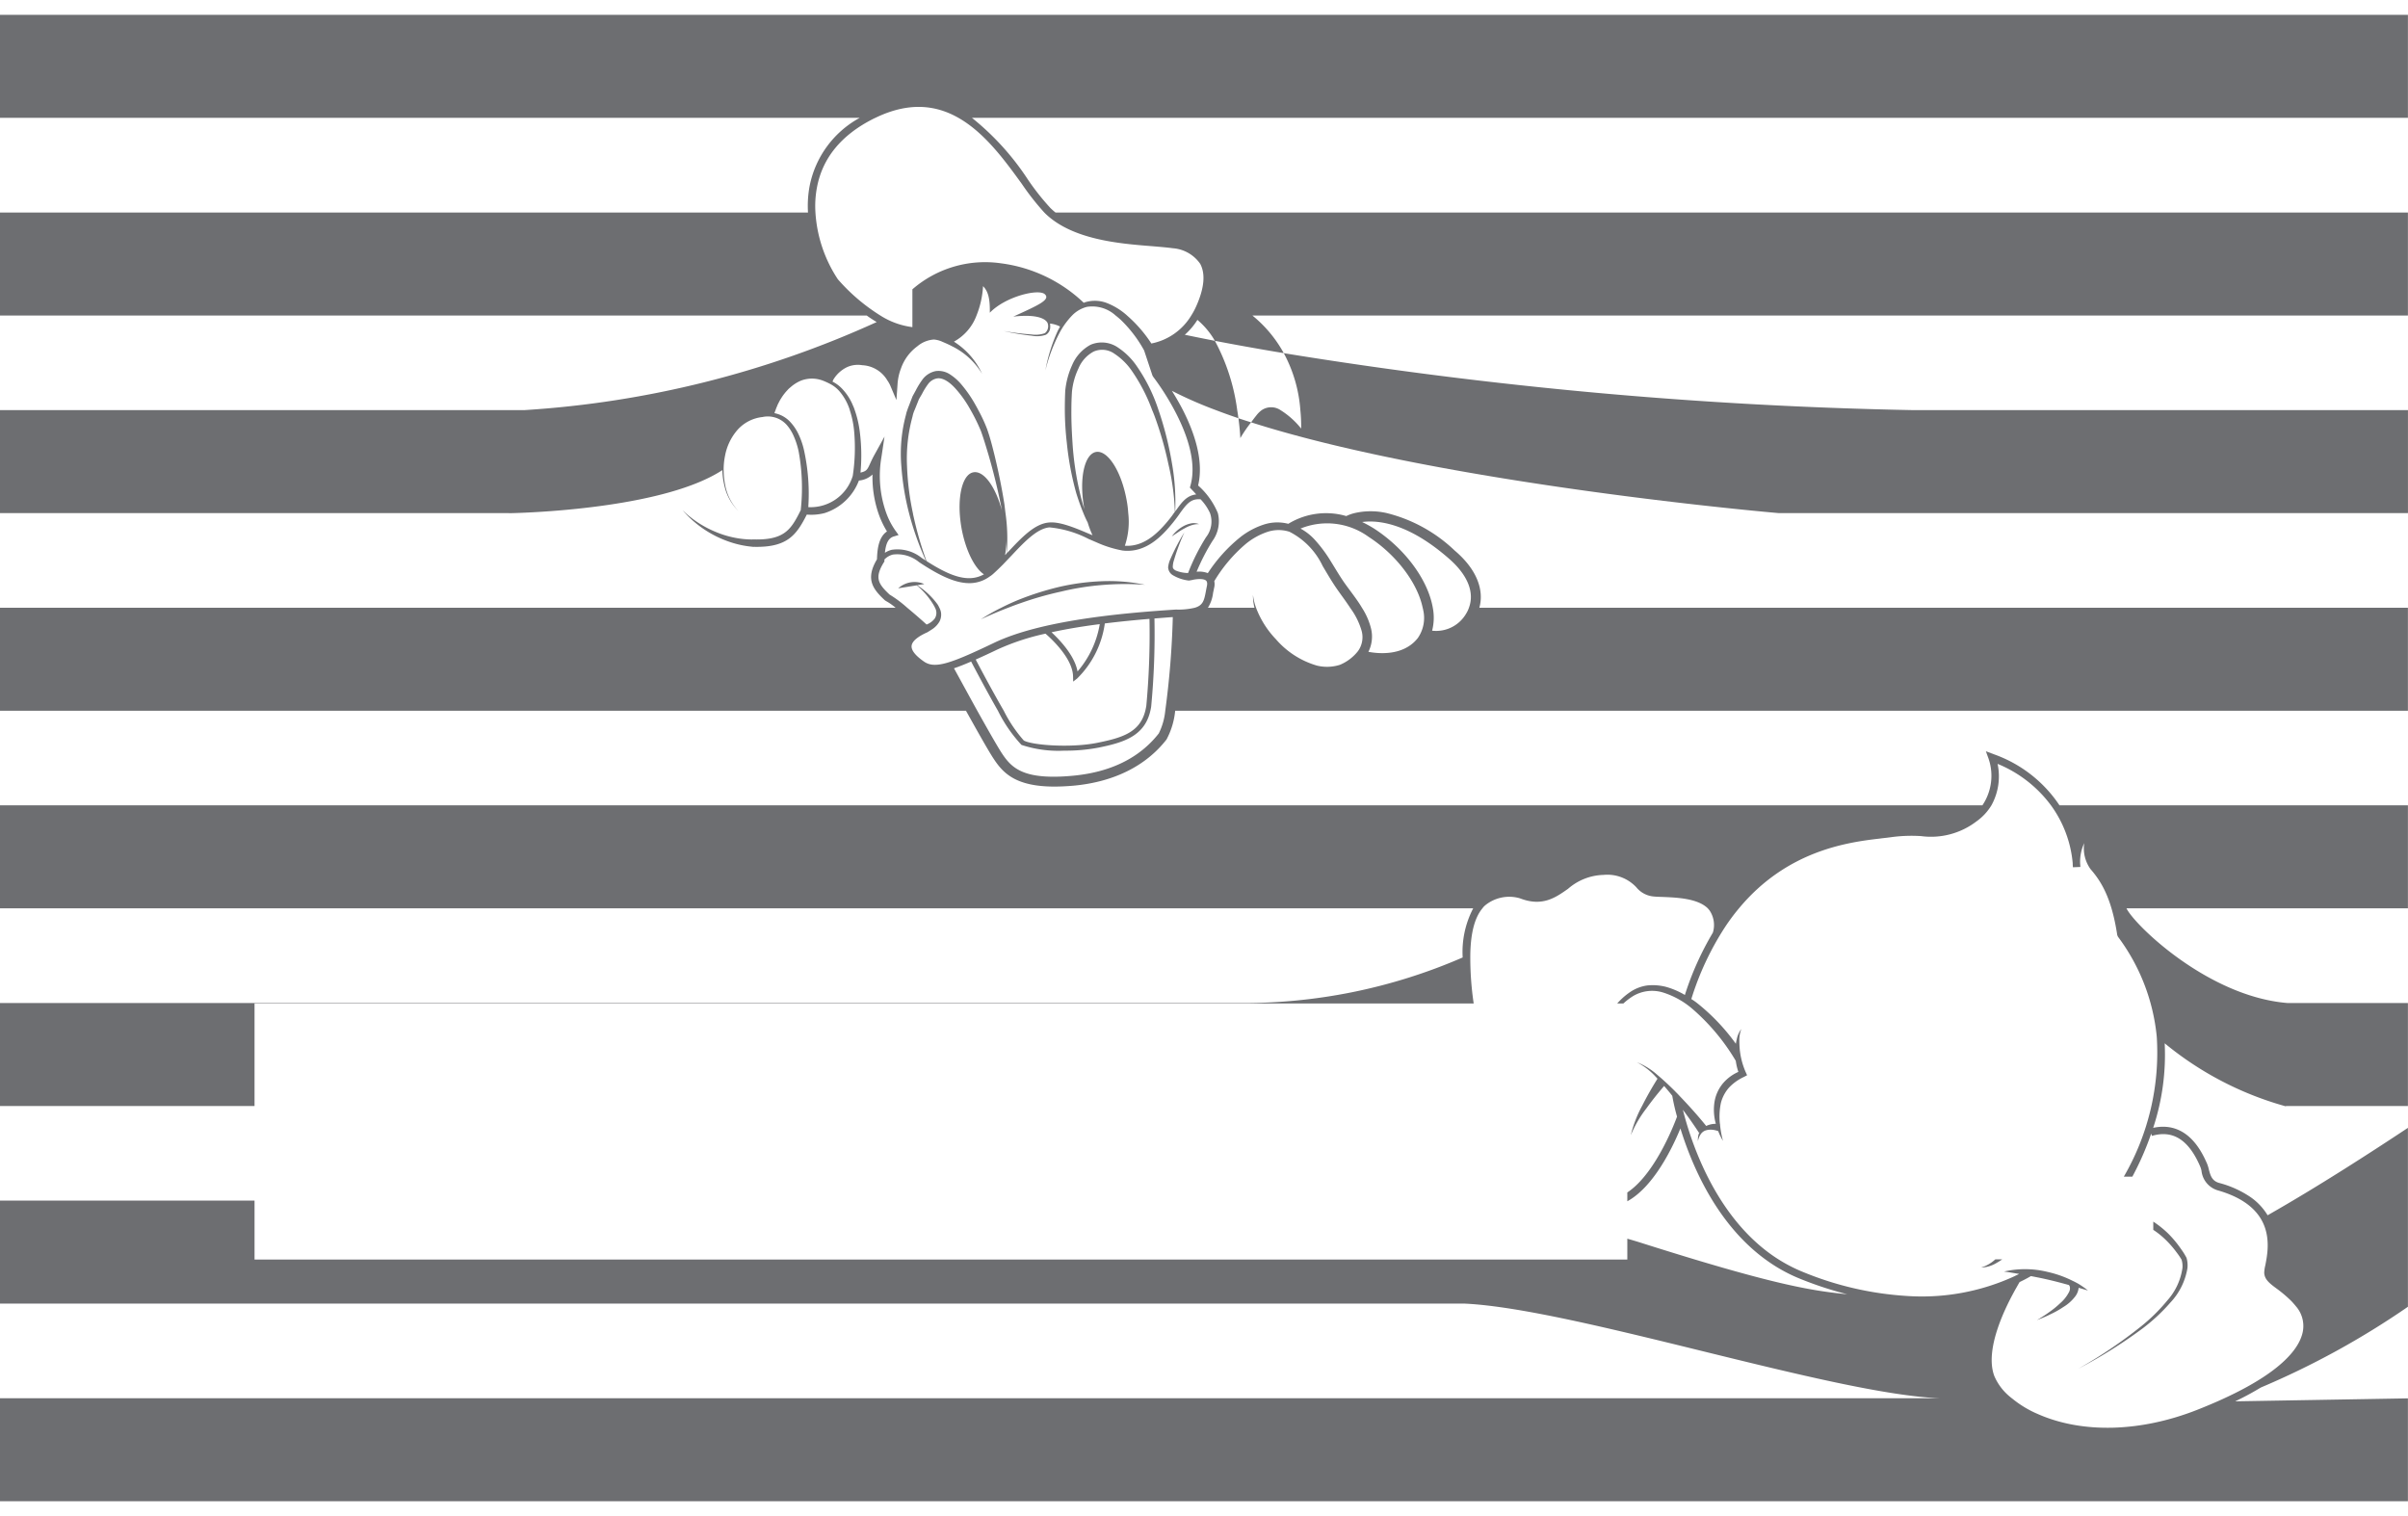
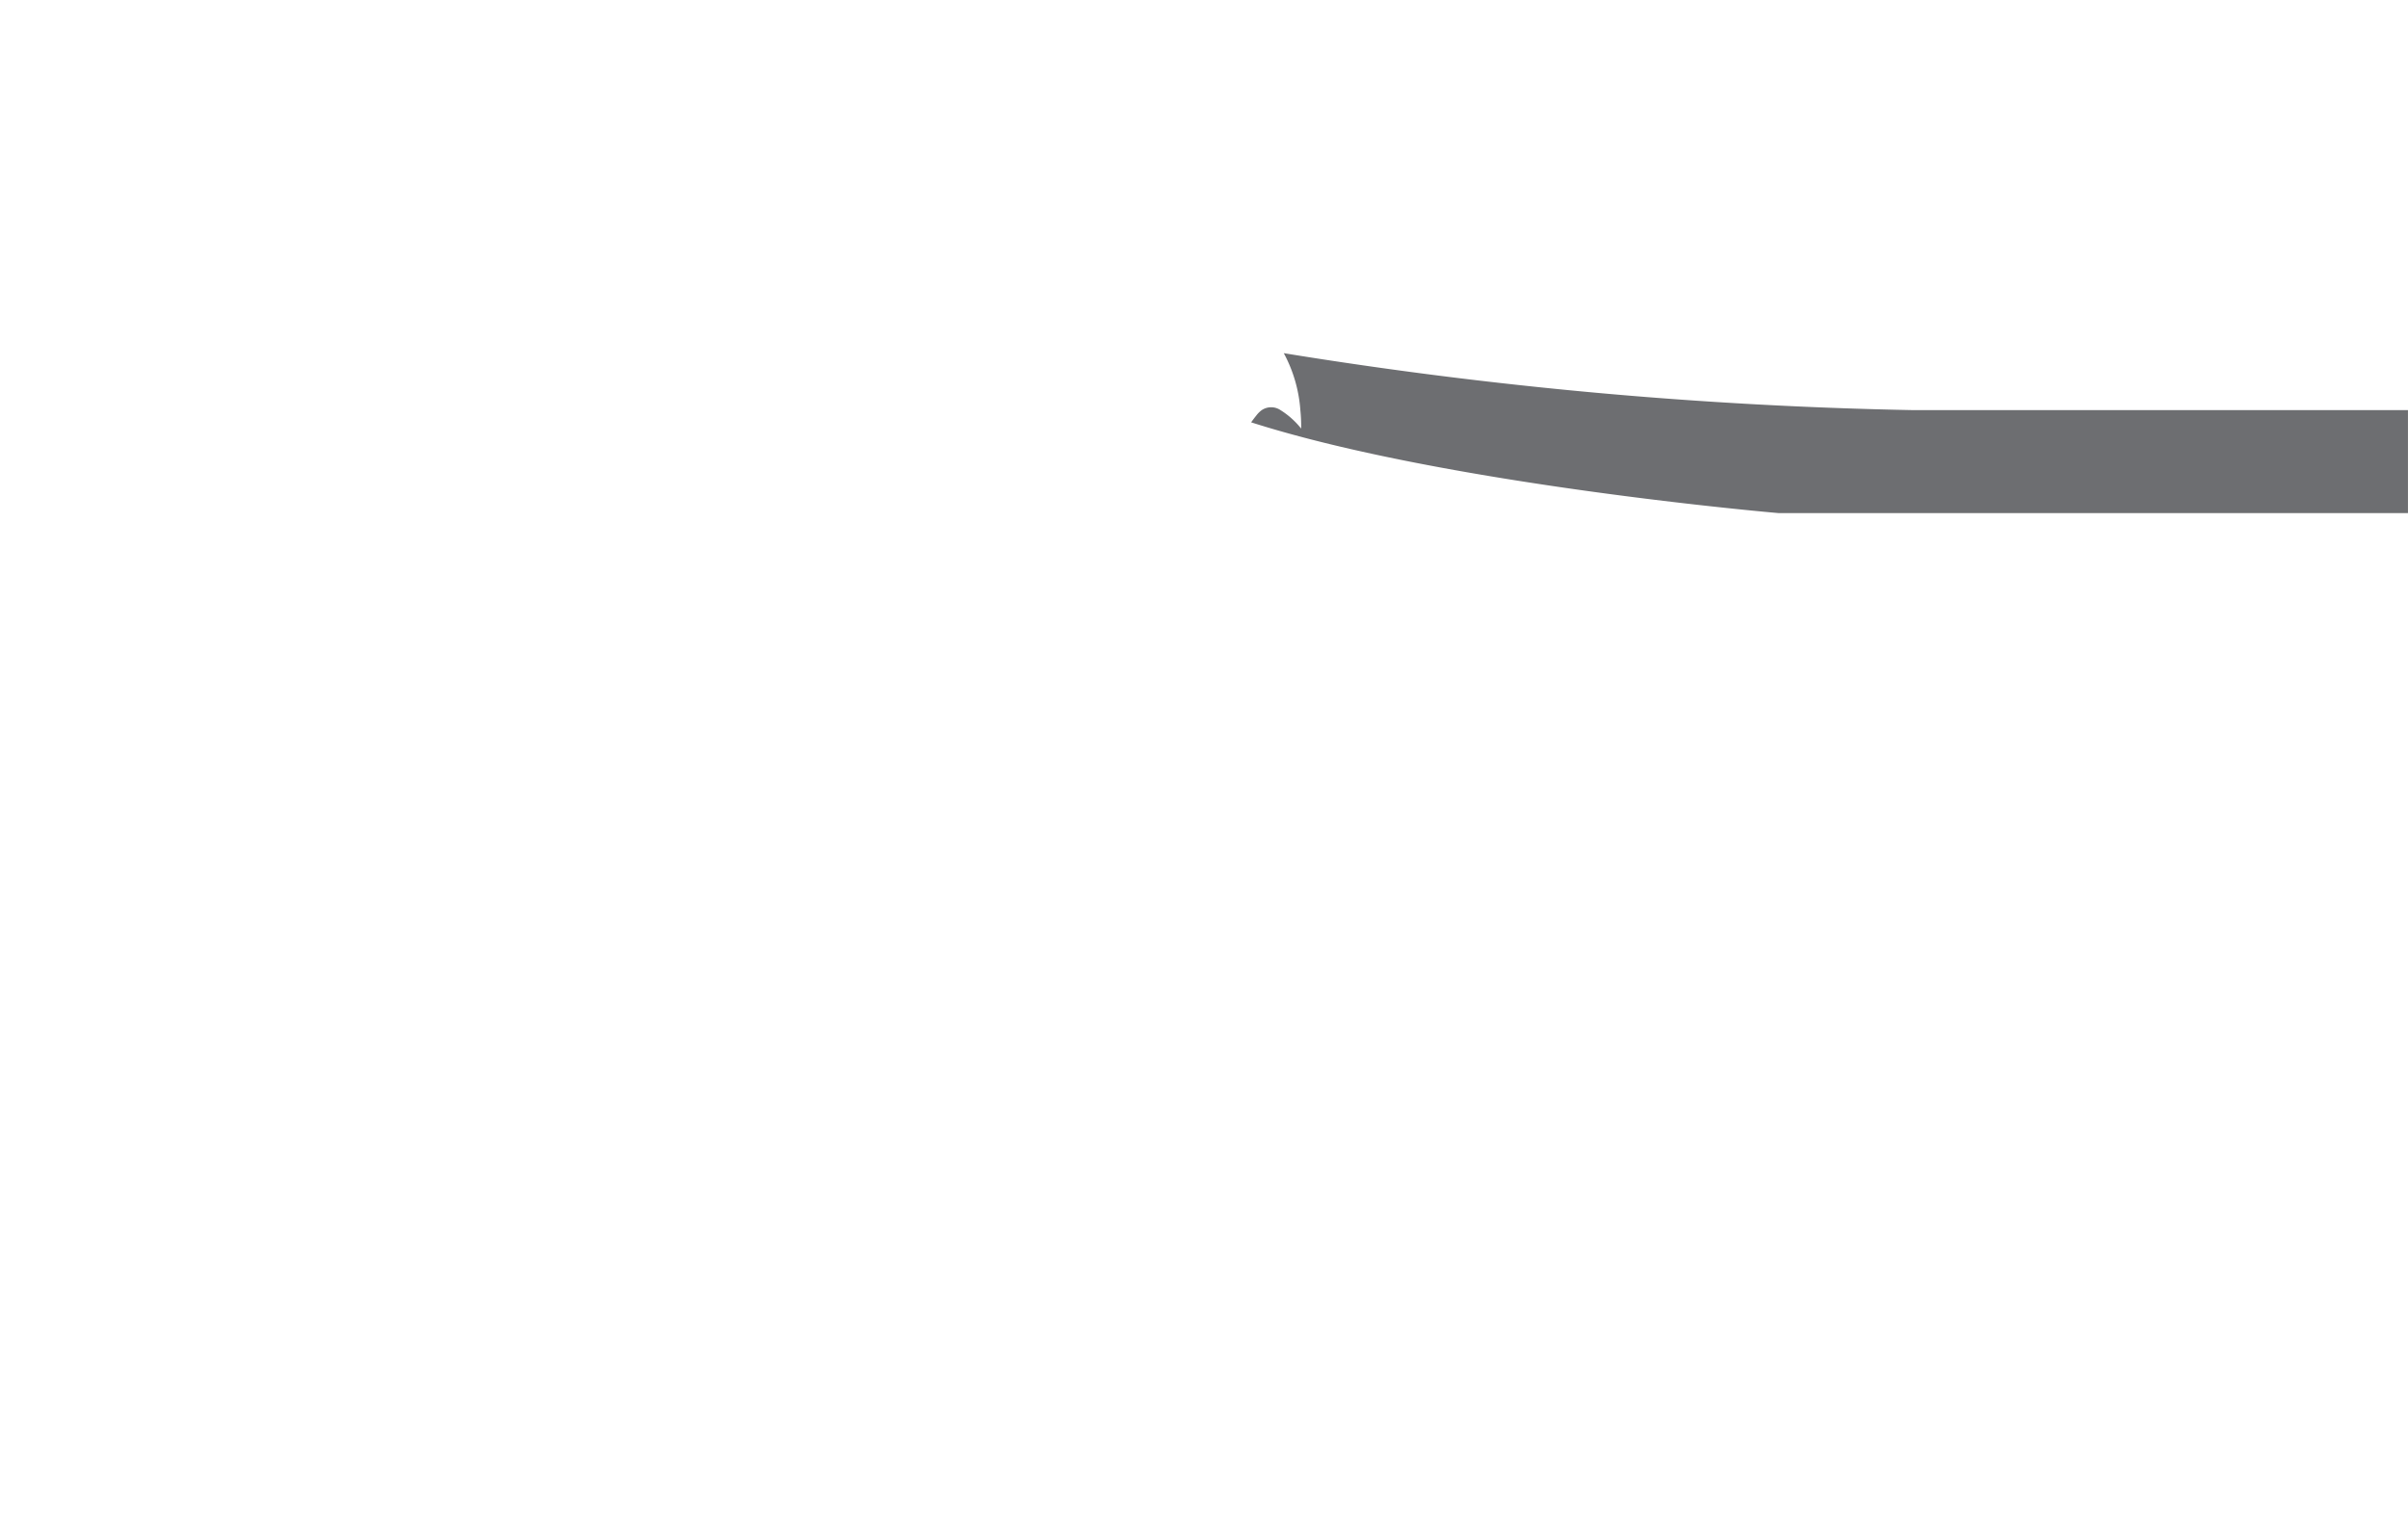
<svg xmlns="http://www.w3.org/2000/svg" id="Layer_1" data-name="Layer 1" viewBox="0 0 242.646 152.787">
  <title>cartoon</title>
-   <path d="M119.385,53.233a3.374,3.374,0,0,1,.687-.304,2.175,2.175,0,0,1,.751-.11,1.423,1.423,0,0,0-.795-.077,2.695,2.695,0,0,0-.76.271,3.626,3.626,0,0,0-1.189,1.04l.651-.43A6.333,6.333,0,0,1,119.385,53.233Z" style="fill:#6d6e71" />
  <path d="M242.643,41.329v10.38h-63.38s-33.52-2.86-53.19-9.15c.15-.21.33-.45.54-.71a2.587,2.587,0,0,1,.53-.52,1.69,1.69,0,0,1,1.89,0,8.201,8.201,0,0,1,2.08,1.86,15.939,15.939,0,0,0-.08-1.86,14.235,14.235,0,0,0-1.67-5.74,446.597,446.597,0,0,0,63.45,5.74Z" style="fill:#6d6e71" />
-   <path d="M220.329,126.755a6.898,6.898,0,0,0-.54-.87,11.188,11.188,0,0,0-1.24-1.51,10.031,10.031,0,0,0-1.57-1.27v.83a8.046,8.046,0,0,1,1.13.89,9.965,9.965,0,0,1,1.22,1.38,7.389,7.389,0,0,1,.5.73,2.258,2.258,0,0,1,.09.83,6.23,6.23,0,0,1-1.52,3.28,18.091,18.091,0,0,1-2.68,2.64,47.118,47.118,0,0,1-6.29,4.24,48.384,48.384,0,0,0,6.45-4.04,18.267,18.267,0,0,0,2.81-2.61,6.622,6.622,0,0,0,1.73-3.47A2.697,2.697,0,0,0,220.329,126.755Zm-19.26.15c-.02.02-.04.03-.06.05a3.773,3.773,0,0,1-1.38.78,3.208,3.208,0,0,0,1.58-.48,5.13,5.13,0,0,0,.55-.35Zm19.26-.15a6.898,6.898,0,0,0-.54-.87,11.188,11.188,0,0,0-1.24-1.51,10.031,10.031,0,0,0-1.57-1.27v.83a8.046,8.046,0,0,1,1.13.89,9.965,9.965,0,0,1,1.22,1.38,7.389,7.389,0,0,1,.5.73,2.258,2.258,0,0,1,.09.83,6.23,6.23,0,0,1-1.52,3.28,18.091,18.091,0,0,1-2.68,2.64,47.118,47.118,0,0,1-6.29,4.24,48.384,48.384,0,0,0,6.45-4.04,18.267,18.267,0,0,0,2.81-2.61,6.622,6.622,0,0,0,1.73-3.47A2.697,2.697,0,0,0,220.329,126.755Zm-19.32.2a3.773,3.773,0,0,1-1.38.78,3.208,3.208,0,0,0,1.58-.48,5.13,5.13,0,0,0,.55-.35h-.69C201.049,126.925,201.029,126.935,201.009,126.955Zm41.63-45.8h-35.11a13.267,13.267,0,0,0-6.65-5.16l-.77-.29.28.77a5.332,5.332,0,0,1-.63,4.68H-.001v10.38H148.449a9.484,9.484,0,0,0-1.06,4.95,55.335,55.335,0,0,1-22.76,4.59H-.001v10.38h25.65v-10.33h122.85a31.465,31.465,0,0,1-.34-4.98c.04-2.16.45-3.69,1.22-4.61a1.55,1.55,0,0,1,.24-.27,3.828,3.828,0,0,1,3.54-.74c2.25.87,3.57-.06,4.85-.96a5.647,5.647,0,0,1,3.58-1.4,3.989,3.989,0,0,1,3.3,1.25,2.527,2.527,0,0,0,1.69.92c.25.03.56.04.91.05,1.43.06,3.56.13,4.6,1.15l.17.2a2.627,2.627,0,0,1,.34,2.25,30.102,30.102,0,0,0-2.82,6.28,7.847,7.847,0,0,0-1.95-.83,5.417,5.417,0,0,0-1.84-.13,4.067,4.067,0,0,0-1.73.67,6.822,6.822,0,0,0-1.3,1.15h.62a6.661,6.661,0,0,1,.95-.73,3.753,3.753,0,0,1,3.14-.35,8.415,8.415,0,0,1,2.89,1.64,21.186,21.186,0,0,1,4.35,5.22,5.971,5.971,0,0,0,.26,1.11,4.389,4.389,0,0,0-1.47,1.06,3.906,3.906,0,0,0-.93,1.94,5.193,5.193,0,0,0,.09,2.08c.01.05.03.1.04.15a2.98,2.98,0,0,0-.42.04,2.216,2.216,0,0,0-.55.18c-.84-1.04-1.73-2.03-2.65-2.99-.05-.05-.09-.1-.14-.15-.12-.13-.25-.25-.37-.38-.57-.57-1.16-1.12-1.78-1.64a6.795,6.795,0,0,0-2.05-1.26,6.776,6.776,0,0,1,1.88,1.44c.07.07.13.14.2.22-.56.89-1.07,1.79-1.54,2.72a12.19,12.19,0,0,0-1.15,2.97,11.857,11.857,0,0,1,1.58-2.71c.56-.78,1.16-1.53,1.78-2.25.24.28.48.56.71.85.04.05.07.09.11.14a20.934,20.934,0,0,0,.48,2.1c-.03.07-2.02,5.67-5.01,7.64v.89c2.69-1.47,4.59-5.49,5.35-7.34,1.13,3.65,3.58,9.51,8.47,13.13a.303.303,0,0,0,.07.05,16.052,16.052,0,0,0,3.62,2.01,36.329,36.329,0,0,0,4.65,1.52c-3.71-.36-7.67-1.03-20.57-5.12q-.795-.255-1.59-.48v2.1h-138.33v-5.94H-.001v10.38H147.559c11.12.51,37.17,9.16,47.97,9.54H-.001v10.38h242.64v-10.37l-17.41.3a28.01,28.01,0,0,0,2.53-1.36.037.037,0,0,0,.03-.01c.01-.01.02-.01.02-.02a82.816,82.816,0,0,0,14.83-8.14v-18.03c-3.74,2.48-9.09,5.94-14.14,8.81a5.988,5.988,0,0,0-1.72-1.83,10.276,10.276,0,0,0-3.13-1.42c-.77-.2-.92-.78-1.08-1.4a3.48,3.48,0,0,0-.2-.62l-.06-.13c-1.52-3.41-3.69-3.77-5.34-3.41a23.494,23.494,0,0,0,1.16-8.52,32.989,32.989,0,0,0,12.09,6.32c.07.02.11.03.11.03a.124.124,0,0,0,.02-.03h12.29v-10.38h-12.15c-8.04-.66-15.46-7.93-16.21-9.54h28.36Zm-25.31,23.31a24.884,24.884,0,0,1-3.32,14.11h.86a29.194,29.194,0,0,0,1.9-4.34l.07.23c2.07-.61,3.64.35,4.79,2.91l.06.14a1.937,1.937,0,0,1,.15.48,2.305,2.305,0,0,0,1.61,1.95c5.98,1.7,5.16,5.81,4.82,7.56a3.602,3.602,0,0,0-.11.72c0,.7.56,1.12,1.28,1.65a12.928,12.928,0,0,1,1.26,1.05,4.679,4.679,0,0,1,.38.39c.08.09.14.16.2.23.08.1.15.18.18.22a3.02,3.02,0,0,1,.51,2.74c-.51,1.76-2.77,4.5-10.6,7.58-5.68,2.23-11.52,2.39-16,.42a10.595,10.595,0,0,1-2.64-1.6.752.752,0,0,1-.14-.11,5.499,5.499,0,0,1-1.62-2.11c-1.05-2.74,1.19-7.14,2.27-9.02.1-.18.19-.34.27-.47q.63-.3,1.14-.6c.52.1,1.04.2,1.56.32.76.17,1.51.37,2.27.58l-.01.01c.1.03.21.41-.02.77a3.744,3.744,0,0,1-.85,1.05,9.077,9.077,0,0,1-1.12.91c-.39.29-.81.54-1.22.8.45-.19.91-.36,1.35-.59a9.326,9.326,0,0,0,1.3-.73,4.273,4.273,0,0,0,1.18-1.04,1.721,1.721,0,0,0,.37-.9c.31.09.62.18.94.27a9.141,9.141,0,0,0-.96-.67c-.2-.11-.4-.22-.6-.31a10.775,10.775,0,0,0-2.46-.88,9.522,9.522,0,0,0-4.44-.05c.52.07,1.02.16,1.52.24-.05.03-.1.05-.15.08a.418.418,0,0,1-.05.02l-.06.03c-.04.02-.1.05-.17.08-.01.01-.02.02-.03.02a22.325,22.325,0,0,1-10.87,1.99,32.652,32.652,0,0,1-10.36-2.38,15.786,15.786,0,0,1-3.97-2.31c-5.24-4.16-7.46-11.03-8.22-14.07q.855,1.14,1.62,2.31l.06-.05c-.02.05-.05.09-.07.14a1.808,1.808,0,0,0-.09.76,1.706,1.706,0,0,1,.26-.67.971.971,0,0,1,.51-.41,1.706,1.706,0,0,1,.64-.07,2.424,2.424,0,0,1,.63.14,5.931,5.931,0,0,0,.48.98,9.658,9.658,0,0,1-.3-1.66l.01-.04c-.01-.01-.01,0-.02-.01a6.737,6.737,0,0,1,.1-2.11,3.735,3.735,0,0,1,.84-1.57,4.912,4.912,0,0,1,1.48-1.05l.32-.17-.13-.29a7.532,7.532,0,0,1-.48-1.48c-.05-.21-.08-.43-.11-.65a1.354,1.354,0,0,1-.02-.2c-.03-.3-.04-.61-.04-.92a3.079,3.079,0,0,1,.2-1.12,2.498,2.498,0,0,0-.47,1.08,2.964,2.964,0,0,0-.08.41,20.642,20.642,0,0,0-3.89-4.09,6.418,6.418,0,0,0-.6-.42,28.941,28.941,0,0,1,3.35-7.18,20.315,20.315,0,0,1,1.45-1.96c4.8-5.78,10.84-6.64,14.1-7.02.11-.01.21-.03.31-.04q.57-.06.99-.12a15.099,15.099,0,0,1,2.95-.1,7.541,7.541,0,0,0,5.58-1.48,5.441,5.441,0,0,0,1.51-1.62,6.034,6.034,0,0,0,.62-4.18,12.676,12.676,0,0,1,5.38,4.18,11.653,11.653,0,0,1,2.19,5.82c0,.14.01.28.02.42l.75-.03c0-.01,0-.12-.02-.32a4.447,4.447,0,0,1,.41-2.08,3.604,3.604,0,0,0,.63,2.61c1.07,1.23,2.13,2.89,2.7,6.66l.07.16A20.026,20.026,0,0,1,217.329,104.465Zm-1.45,29.42a18.267,18.267,0,0,0,2.81-2.61,6.622,6.622,0,0,0,1.73-3.47,2.697,2.697,0,0,0-.09-1.05,6.898,6.898,0,0,0-.54-.87,11.188,11.188,0,0,0-1.24-1.51,10.031,10.031,0,0,0-1.57-1.27v.83a8.046,8.046,0,0,1,1.13.89,9.965,9.965,0,0,1,1.22,1.38,7.389,7.389,0,0,1,.5.73,2.258,2.258,0,0,1,.09.83,6.23,6.23,0,0,1-1.52,3.28,18.091,18.091,0,0,1-2.68,2.64,47.118,47.118,0,0,1-6.29,4.24A48.384,48.384,0,0,0,215.879,133.885Zm-14.87-6.93a3.773,3.773,0,0,1-1.38.78,3.208,3.208,0,0,0,1.58-.48,5.13,5.13,0,0,0,.55-.35h-.69C201.049,126.925,201.029,126.935,201.009,126.955Zm.06-.05c-.02.02-.04.03-.06.05a3.773,3.773,0,0,1-1.38.78,3.208,3.208,0,0,0,1.58-.48,5.13,5.13,0,0,0,.55-.35Zm19.26-.15a6.898,6.898,0,0,0-.54-.87,11.188,11.188,0,0,0-1.24-1.51,10.031,10.031,0,0,0-1.57-1.27v.83a8.046,8.046,0,0,1,1.13.89,9.965,9.965,0,0,1,1.22,1.38,7.389,7.389,0,0,1,.5.73,2.258,2.258,0,0,1,.09.83,6.23,6.23,0,0,1-1.52,3.28,18.091,18.091,0,0,1-2.68,2.64,47.118,47.118,0,0,1-6.29,4.24,48.384,48.384,0,0,0,6.45-4.04,18.267,18.267,0,0,0,2.81-2.61,6.622,6.622,0,0,0,1.73-3.47A2.697,2.697,0,0,0,220.329,126.755Z" style="fill:#6d6e71" />
-   <path d="M102.813,60.789a34.069,34.069,0,0,1,4.09-1.17,27.194,27.194,0,0,1,4.2-.67,27.659,27.659,0,0,1,4.27-.02,17.609,17.609,0,0,0-4.29-.36,23.02,23.02,0,0,0-4.29.56,29.402,29.402,0,0,0-4.12,1.3c-.61.25-1.21.52-1.79.82a18.522,18.522,0,0,0-2.04,1.16c.9-.42,1.81-.81,2.73-1.16C101.983,61.089,102.393,60.929,102.813,60.789Z" style="fill:#6d6e71" />
-   <path d="M-.001,1.495v10.38h86.63a10.042,10.042,0,0,0-5.04,6.84,10.787,10.787,0,0,0-.17,2.7H-.001v10.38h87.34c.32.24.66.45,1,.66a100.78,100.78,0,0,1-35.45,8.87H-.001v10.38h51.27l.01.01s.18,0,.51-.01c2.7-.08,15.36-.64,21-4.33a7.222,7.222,0,0,0,.2,1.54,5.129,5.129,0,0,0,1.44,2.6,5.09,5.09,0,0,1-1.35-2.62,7.798,7.798,0,0,1-.16-1.59,6.996,6.996,0,0,1,.14-1.37,5.485,5.485,0,0,1,1.26-2.62,3.936,3.936,0,0,1,2.51-1.29,2.547,2.547,0,0,1,2.51.87,4.309,4.309,0,0,1,.6.96,7.777,7.777,0,0,1,.54,1.65,20.313,20.313,0,0,1,.21,5.88h.01c-.05.11-.11.21-.16.32-.89,1.74-1.62,2.76-4.72,2.65v.01a9.134,9.134,0,0,1-1.79-.18,9.697,9.697,0,0,1-1.9-.58,10.493,10.493,0,0,1-3.04-1.9c-.1-.09-.2-.19-.3-.28.08.09.16.19.25.28a10.833,10.833,0,0,0,4.85,3.02,9.831,9.831,0,0,0,1.9.37v.01h.1c.02,0,.05.01.07.01v-.01c3.37.08,4.29-1.18,5.34-3.25a5.351,5.351,0,0,0,1.79-.15,5.468,5.468,0,0,0,3.46-3.28,2.27,2.27,0,0,0,1.37-.61,11.331,11.331,0,0,0,.59,3.89,9.032,9.032,0,0,0,.87,1.85c-.9.6-.98,1.97-1.01,2.81-1.2,2.01-.39,3.02.8,4.13l.09.06a5.884,5.884,0,0,1,.99.69H-.001v10.38h97.34c1.12,2.01,2.31,4.13,2.81,4.87.94,1.42,2.21,2.77,6.1,2.77q.87,0,1.92-.09c4.05-.37,7.3-1.98,9.38-4.66a7.72,7.72,0,0,0,.87-2.89h124.22v-10.38h-93.57c.52-1.88-.35-3.96-2.48-5.76a15.222,15.222,0,0,0-6.85-3.78,7.192,7.192,0,0,0-3.24,0,4.132,4.132,0,0,0-.84.3,7.283,7.283,0,0,0-5.84.78,4.417,4.417,0,0,0-2.42.06,7.637,7.637,0,0,0-2.41,1.28,15.521,15.521,0,0,0-3.28,3.63,2.452,2.452,0,0,0-1.13-.14,20.792,20.792,0,0,1,1.59-3.09,3.378,3.378,0,0,0,.55-2.82,7.606,7.606,0,0,0-1.93-2.73l-.06-.05c.6-2.5-.39-5.36-1.53-7.6-.37-.72-.76-1.38-1.11-1.94a41.368,41.368,0,0,0,4.42,1.94c.73.28,1.49.55,2.28.82-.03-.26-.07-.53-.12-.82a20.289,20.289,0,0,0-2.25-6.98c-1.48-.29-2.5-.5-3.03-.61a6.87,6.87,0,0,0,1.27-1.5,7.918,7.918,0,0,1,1.76,2.11c1.71.33,4.05.76,6.94,1.24a12.778,12.778,0,0,0-3.16-3.79h116.44v-10.38h-136.28c-.18-.14-.34-.29-.5-.44a24.52,24.52,0,0,1-2.28-2.88,26.636,26.636,0,0,0-5.64-6.22h144.7V1.495Zm145.94,54.74c1.93,1.65,2.67,3.44,2.08,5.01a2.883,2.883,0,0,1-.28.59,3.497,3.497,0,0,1-3.43,1.72,5.246,5.246,0,0,0,.08-2.25c0-.02-.01-.04-.01-.06-.5-2.85-2.82-5.97-5.92-7.98a12.088,12.088,0,0,0-1.2-.66C138.839,52.395,141.859,52.685,145.939,56.235Zm-8.02-2.13c2.77,1.79,4.92,4.63,5.44,7.14a1.752,1.752,0,0,1,.05.22,3.543,3.543,0,0,1-.54,2.83c-1.44,1.84-3.98,1.58-4.98,1.39a3.431,3.431,0,0,0,.26-2.37,6.902,6.902,0,0,0-.91-2.07c-.08-.14-.17-.28-.26-.42-.49-.74-1.03-1.42-1.52-2.11-.48-.69-.91-1.43-1.37-2.17a14.11,14.11,0,0,0-1.6-2.15,5.502,5.502,0,0,0-1.44-1.13A7.109,7.109,0,0,1,137.919,54.105Zm-15.68,5.64c.03-.15.07-.31.1-.49a1.485,1.485,0,0,0,.02-.69,15.009,15.009,0,0,1,3.17-3.75,6.907,6.907,0,0,1,2.11-1.19,3.574,3.574,0,0,1,2.12-.09c.06.02.12.03.17.05a7.431,7.431,0,0,1,3.35,3.45c.44.74.88,1.5,1.38,2.23.47.68.96,1.32,1.39,1.98.03.04.06.09.09.13a7.268,7.268,0,0,1,1.06,2.17,2.403,2.403,0,0,1-.36,2.07,4.53,4.53,0,0,1-1.82,1.38,4.304,4.304,0,0,1-2.31.08,8.648,8.648,0,0,1-4.14-2.66,9.319,9.319,0,0,1-2-3.17,5.612,5.612,0,0,1-.31-1.3,5.194,5.194,0,0,0,.15,1.3h-4.69A3.674,3.674,0,0,0,122.239,59.745Zm-36.31-11.79a4.435,4.435,0,0,1-4.48,3.15,20.454,20.454,0,0,0-.43-5.73,7.612,7.612,0,0,0-.62-1.75,4.793,4.793,0,0,0-.71-1.04,2.92,2.92,0,0,0-1.65-.95,2.821,2.821,0,0,1,.11-.31,4.21,4.21,0,0,1,.18-.45.133.133,0,0,1,.03-.08c.04-.09.09-.19.14-.28a3.173,3.173,0,0,1,.23-.4,4.14,4.14,0,0,1,.3-.43.138.138,0,0,0,.03-.04c.09-.11.19-.23.29-.33a.901.901,0,0,1,.09-.1c.08-.08.17-.15.25-.22a3.732,3.732,0,0,1,1.08-.66,3.09,3.09,0,0,1,2.12.01,7.025,7.025,0,0,1,.88.41,3.175,3.175,0,0,1,.9.77,5.408,5.408,0,0,1,.88,1.55,1.832,1.832,0,0,1,.08.25,9.636,9.636,0,0,1,.45,2.26A18.784,18.784,0,0,1,85.929,47.955Zm31.49,23.67a6.586,6.586,0,0,1-.65,2.28c-1.94,2.48-4.87,3.92-8.69,4.27-4.88.45-6.11-.74-7.1-2.23-.44-.66-1.47-2.48-2.5-4.32-.95-1.72-1.9-3.47-2.35-4.28.51-.17,1.09-.4,1.73-.68.49.94,1.62,3.07,2.7,4.96a14.509,14.509,0,0,0,2.37,3.44,11.848,11.848,0,0,0,4.32.58,17.557,17.557,0,0,0,3.42-.3c2.53-.51,4.67-1.15,5.25-3.72.03-.13.06-.27.08-.41a77.196,77.196,0,0,0,.33-8.89c.64-.05,1.25-.1,1.85-.14A86.571,86.571,0,0,1,117.419,71.625Zm-9.29-3.44.01.5.4-.31a9.626,9.626,0,0,0,2.79-5.55c1.54-.19,3.06-.34,4.5-.46a78.692,78.692,0,0,1-.32,8.77c-.03.17-.06.33-.1.49-.55,2.2-2.37,2.73-4.84,3.23-2.63.53-6.53.25-7.4-.23a13.85,13.85,0,0,1-2.02-3c-.94-1.62-2.01-3.6-2.83-5.16.65-.29,1.37-.62,2.18-1.01a23.775,23.775,0,0,1,4.85-1.6C105.909,64.335,108.109,66.345,108.129,68.185Zm-2.17-4.47c1.56-.34,3.2-.61,4.86-.82a9.751,9.751,0,0,1-2.24,4.77C108.279,66.005,106.709,64.415,105.959,63.715Zm15.02-13.4a4.995,4.995,0,0,1,.95,1.39,2.552,2.552,0,0,1-.4,2.43,20.736,20.736,0,0,0-1.81,3.61,3.442,3.442,0,0,1-1.22-.24c-.19-.09-.31-.21-.32-.36a2.218,2.218,0,0,1,.11-.67,21.657,21.657,0,0,1,1.06-2.84,21.903,21.903,0,0,0-1.42,2.72,2.584,2.584,0,0,0-.22.81.971.971,0,0,0,.51.82,4.036,4.036,0,0,0,1.58.52l.3-.05c.33-.09,1.16-.2,1.44.06.11.11.13.3.07.58-.04.18-.07.35-.1.51-.17.89-.28,1.4-1.12,1.64a7.084,7.084,0,0,1-1.88.18c-5.63.36-13.65,1.11-18.33,3.35-4.43,2.12-5.99,2.66-7.09,1.88-.86-.6-1.27-1.13-1.23-1.57.04-.45.59-.93,1.59-1.37l.46-.29a2.304,2.304,0,0,0,.77-.81,1.516,1.516,0,0,0,.14-.91,1.666,1.666,0,0,0-.16-.46,3.233,3.233,0,0,0-.17-.32,7.677,7.677,0,0,0-2.07-1.95l.72-.12a2.454,2.454,0,0,0-2.63.43l1.87-.3a7.634,7.634,0,0,1,1.78,2.13c.02.04.04.09.06.13a1.057,1.057,0,0,1-.03,1.09,1.889,1.889,0,0,1-.82.6c-.35-.32-1.15-1.03-1.95-1.69a11.968,11.968,0,0,0-1.78-1.33c-1.16-1.09-1.53-1.7-.58-3.24l.06-.09v-.2a1.786,1.786,0,0,1,.85-.5,3.45,3.45,0,0,1,2.64.76c1.9,1.26,3.57,2.12,5.06,2.12a3.423,3.423,0,0,0,2.06-.67,2.398,2.398,0,0,0,.37-.28c.31-.28.63-.59.94-.9.29-.3.58-.61.87-.91,1.27-1.35,2.58-2.75,3.84-2.86a10.794,10.794,0,0,1,3.97,1.18c.25.1.49.21.73.31a11.399,11.399,0,0,0,2.65.84c.06.01.12.01.18.02,2.19.17,3.75-1.37,4.98-2.91.24-.3.45-.59.64-.86.01-.01.01-.01.01-.02C119.589,50.775,119.999,50.235,120.979,50.315Zm-24.27,1.39a13.953,13.953,0,0,0,.18,1.52c.41,2.23,1.32,4.04,2.26,4.65-1.59.89-3.44.17-5.79-1.34a35.232,35.232,0,0,1-1.3-4.48c-.03-.12-.05-.23-.07-.35a26.963,26.963,0,0,1-.59-4.71,15.912,15.912,0,0,1,.55-5.01,2.988,2.988,0,0,1,.21-.66c.07-.17.14-.34.21-.52l.23-.58.31-.53a6.923,6.923,0,0,1,.64-1.03,1.433,1.433,0,0,1,.86-.53c.63-.11,1.34.43,1.87,1.02a11.328,11.328,0,0,1,1.45,2.03c.03.05.05.09.08.14a18.873,18.873,0,0,1,1.04,2.12c.28.78.53,1.62.77,2.43q.72,2.475,1.23,4.99c.04.19.07.39.11.58-.63-2.38-1.82-4.04-2.87-3.85C97.119,47.765,96.589,49.495,96.709,51.705Zm4.57,4.23a7.448,7.448,0,0,0,.1-1.46c.03.44.05.88.04,1.32A1.845,1.845,0,0,1,101.279,55.935Zm7.97-4.75c.01.05.02.09.03.14a17.152,17.152,0,0,1-.47-1.7,29.834,29.834,0,0,1-.74-5.06c-.07-1.07-.12-2.16-.11-3.24,0-.62.02-1.25.06-1.86a7.039,7.039,0,0,1,.66-2.35,3.389,3.389,0,0,1,1.53-1.69,2.134,2.134,0,0,1,2.1.23,6.351,6.351,0,0,1,1.73,1.7,17.583,17.583,0,0,1,2.06,3.97c.08.18.15.36.22.54a35.013,35.013,0,0,1,1.42,4.92,24.113,24.113,0,0,1,.65,4.79c-.03.04-.06.08-.1.13q-.18.27-.42.57c-1.14,1.42-2.58,2.85-4.52,2.72a7.545,7.545,0,0,0,.34-3.29,10.09,10.09,0,0,0-.16-1.29c-.52-2.9-1.9-5.08-3.09-4.87C109.259,45.765,108.719,48.285,109.249,51.185Zm9.09-9.86c1.19,2.23,2.3,5.17,1.62,7.6l-.06.21.34.36c.11.11.2.22.3.33-.95.1-1.45.78-2.04,1.61a.699.699,0,0,0-.08.1,22.297,22.297,0,0,0-.32-4.82,34.019,34.019,0,0,0-1.24-5.04c-.04-.12-.08-.23-.12-.35a16.914,16.914,0,0,0-2.15-4.37,6.906,6.906,0,0,0-1.9-1.91,2.874,2.874,0,0,0-2.8-.3,4.173,4.173,0,0,0-1.86,2.06,8.075,8.075,0,0,0-.69,2.6c-.03.65-.04,1.28-.04,1.92a30.107,30.107,0,0,0,.2,3.29,29.693,29.693,0,0,0,.96,5.11c.21.67.44,1.33.71,1.98a10.444,10.444,0,0,0,.44.96v.01a9.733,9.733,0,0,0,.48,1.26c-.06-.02-.12-.05-.18-.07-1.52-.65-3.09-1.32-4.21-1.21-1.45.12-2.76,1.52-4.15,3-.04.04-.07.08-.11.12a17.892,17.892,0,0,0-.12-4.07c-.04-.3-.07-.6-.11-.9-.27-1.71-.62-3.4-1.03-5.08-.21-.84-.42-1.67-.72-2.51a15.491,15.491,0,0,0-.88-1.89c-.08-.16-.17-.32-.26-.48a12.685,12.685,0,0,0-1.51-2.18,5.11,5.11,0,0,0-1.04-.91,2.115,2.115,0,0,0-1.48-.36,2.21,2.21,0,0,0-1.29.79,7.927,7.927,0,0,0-.72,1.16l-.32.58-.24.62c-.09.26-.21.52-.29.78a2.895,2.895,0,0,0-.14.48,15.056,15.056,0,0,0-.46,5.21,26.382,26.382,0,0,0,.77,4.69,29.814,29.814,0,0,0,1.69,4.78c-.14-.08-.27-.17-.41-.26a3.904,3.904,0,0,0-3.03-.82,2.366,2.366,0,0,0-.68.3c.09-.87.32-1.47.88-1.64l.5-.15-.31-.43a7.449,7.449,0,0,1-.93-1.78,11.092,11.092,0,0,1-.49-5.64l.31-2.07-1.01,1.83c-.21.38-.35.69-.46.93-.26.57-.34.73-.95.87a18.823,18.823,0,0,0-.07-4.11,10.54,10.54,0,0,0-.51-2.19,3.663,3.663,0,0,0-.18-.46,5.4,5.4,0,0,0-1-1.59,3.514,3.514,0,0,0-1.06-.82c.02-.06.06-.13.08-.19a3.248,3.248,0,0,1,1.37-1.26,2.607,2.607,0,0,1,.87-.23,2.663,2.663,0,0,1,.63.02l.04.01h.01a.808.808,0,0,1,.16.01,3.106,3.106,0,0,1,2.36,1.51,3.01,3.01,0,0,1,.31.55l.61,1.44.11-1.56a5.38,5.38,0,0,1,.35-1.63,4.688,4.688,0,0,1,1.65-2.23,2.891,2.891,0,0,1,1.66-.68,2.479,2.479,0,0,1,.89.24c.31.13.63.27.93.43a7.275,7.275,0,0,1,3.04,2.78,7.536,7.536,0,0,0-2.78-3.2c-.02-.02-.03-.02-.05-.04a4.985,4.985,0,0,0,2.27-2.63,9.302,9.302,0,0,0,.66-2.96c.47.49.71,1.13.68,2.68,1.58-1.64,4.9-2.44,5.54-1.87.61.55-.66,1.11-2.93,2.15-.08.04-.16.07-.24.11,2.76-.31,3.33.4,3.44.62a.901.901,0,0,1-.26,1.05,2.813,2.813,0,0,1-1.34.13,27.146,27.146,0,0,1-2.82-.35,24.227,24.227,0,0,0,2.81.47,2.772,2.772,0,0,0,1.45-.09.875.875,0,0,0,.43-.64,2,2,0,0,0-.01-.49,3.02,3.02,0,0,1,1.01.3c-.09.18-.19.34-.27.52a16.788,16.788,0,0,0-1.21,3.9,16.81,16.81,0,0,1,1.43-3.79,7.818,7.818,0,0,1,1.26-1.74,3.151,3.151,0,0,1,1.49-.87,3.491,3.491,0,0,1,2.9.87c.17.13.33.27.49.41a12.855,12.855,0,0,1,2.38,3.11l.84,2.53.07.12A25.423,25.423,0,0,1,118.339,41.325Zm-15.37-22.79a25.752,25.752,0,0,0,2.26,2.88l.1.1c2.74,2.66,7.54,3.04,10.71,3.29.84.07,1.56.13,2.14.21a3.677,3.677,0,0,1,2.76,1.57c.54,1,.42,2.41-.37,4.21a7.203,7.203,0,0,1-.53,1,6.056,6.056,0,0,1-4.02,2.82,13.502,13.502,0,0,0-2.45-2.82c-.06-.06-.11-.1-.17-.15a6.71,6.71,0,0,0-1.84-1.1,3.361,3.361,0,0,0-2.17-.1.669.669,0,0,0-.18.07,14.824,14.824,0,0,0-8.34-3.98,11.174,11.174,0,0,0-8.93,2.62v3.81a7.844,7.844,0,0,1-3.23-1.17,19.05,19.05,0,0,1-4.28-3.65,13.728,13.728,0,0,1-2.26-6.73,10.086,10.086,0,0,1,.16-2.56c.56-2.94,2.45-5.24,5.61-6.85.09-.05.18-.09.27-.13,3.38-1.64,6.11-1.29,8.37,0C99.249,13.395,101.269,16.195,102.969,18.535Z" style="fill:#6d6e71" />
-   <path d="M124.983,44.149a13.265,13.265,0,0,1,1.09-1.59c-.43-.13-.86-.27-1.28-.41C124.953,43.349,124.983,44.149,124.983,44.149Z" style="fill:#6d6e71" />
</svg>